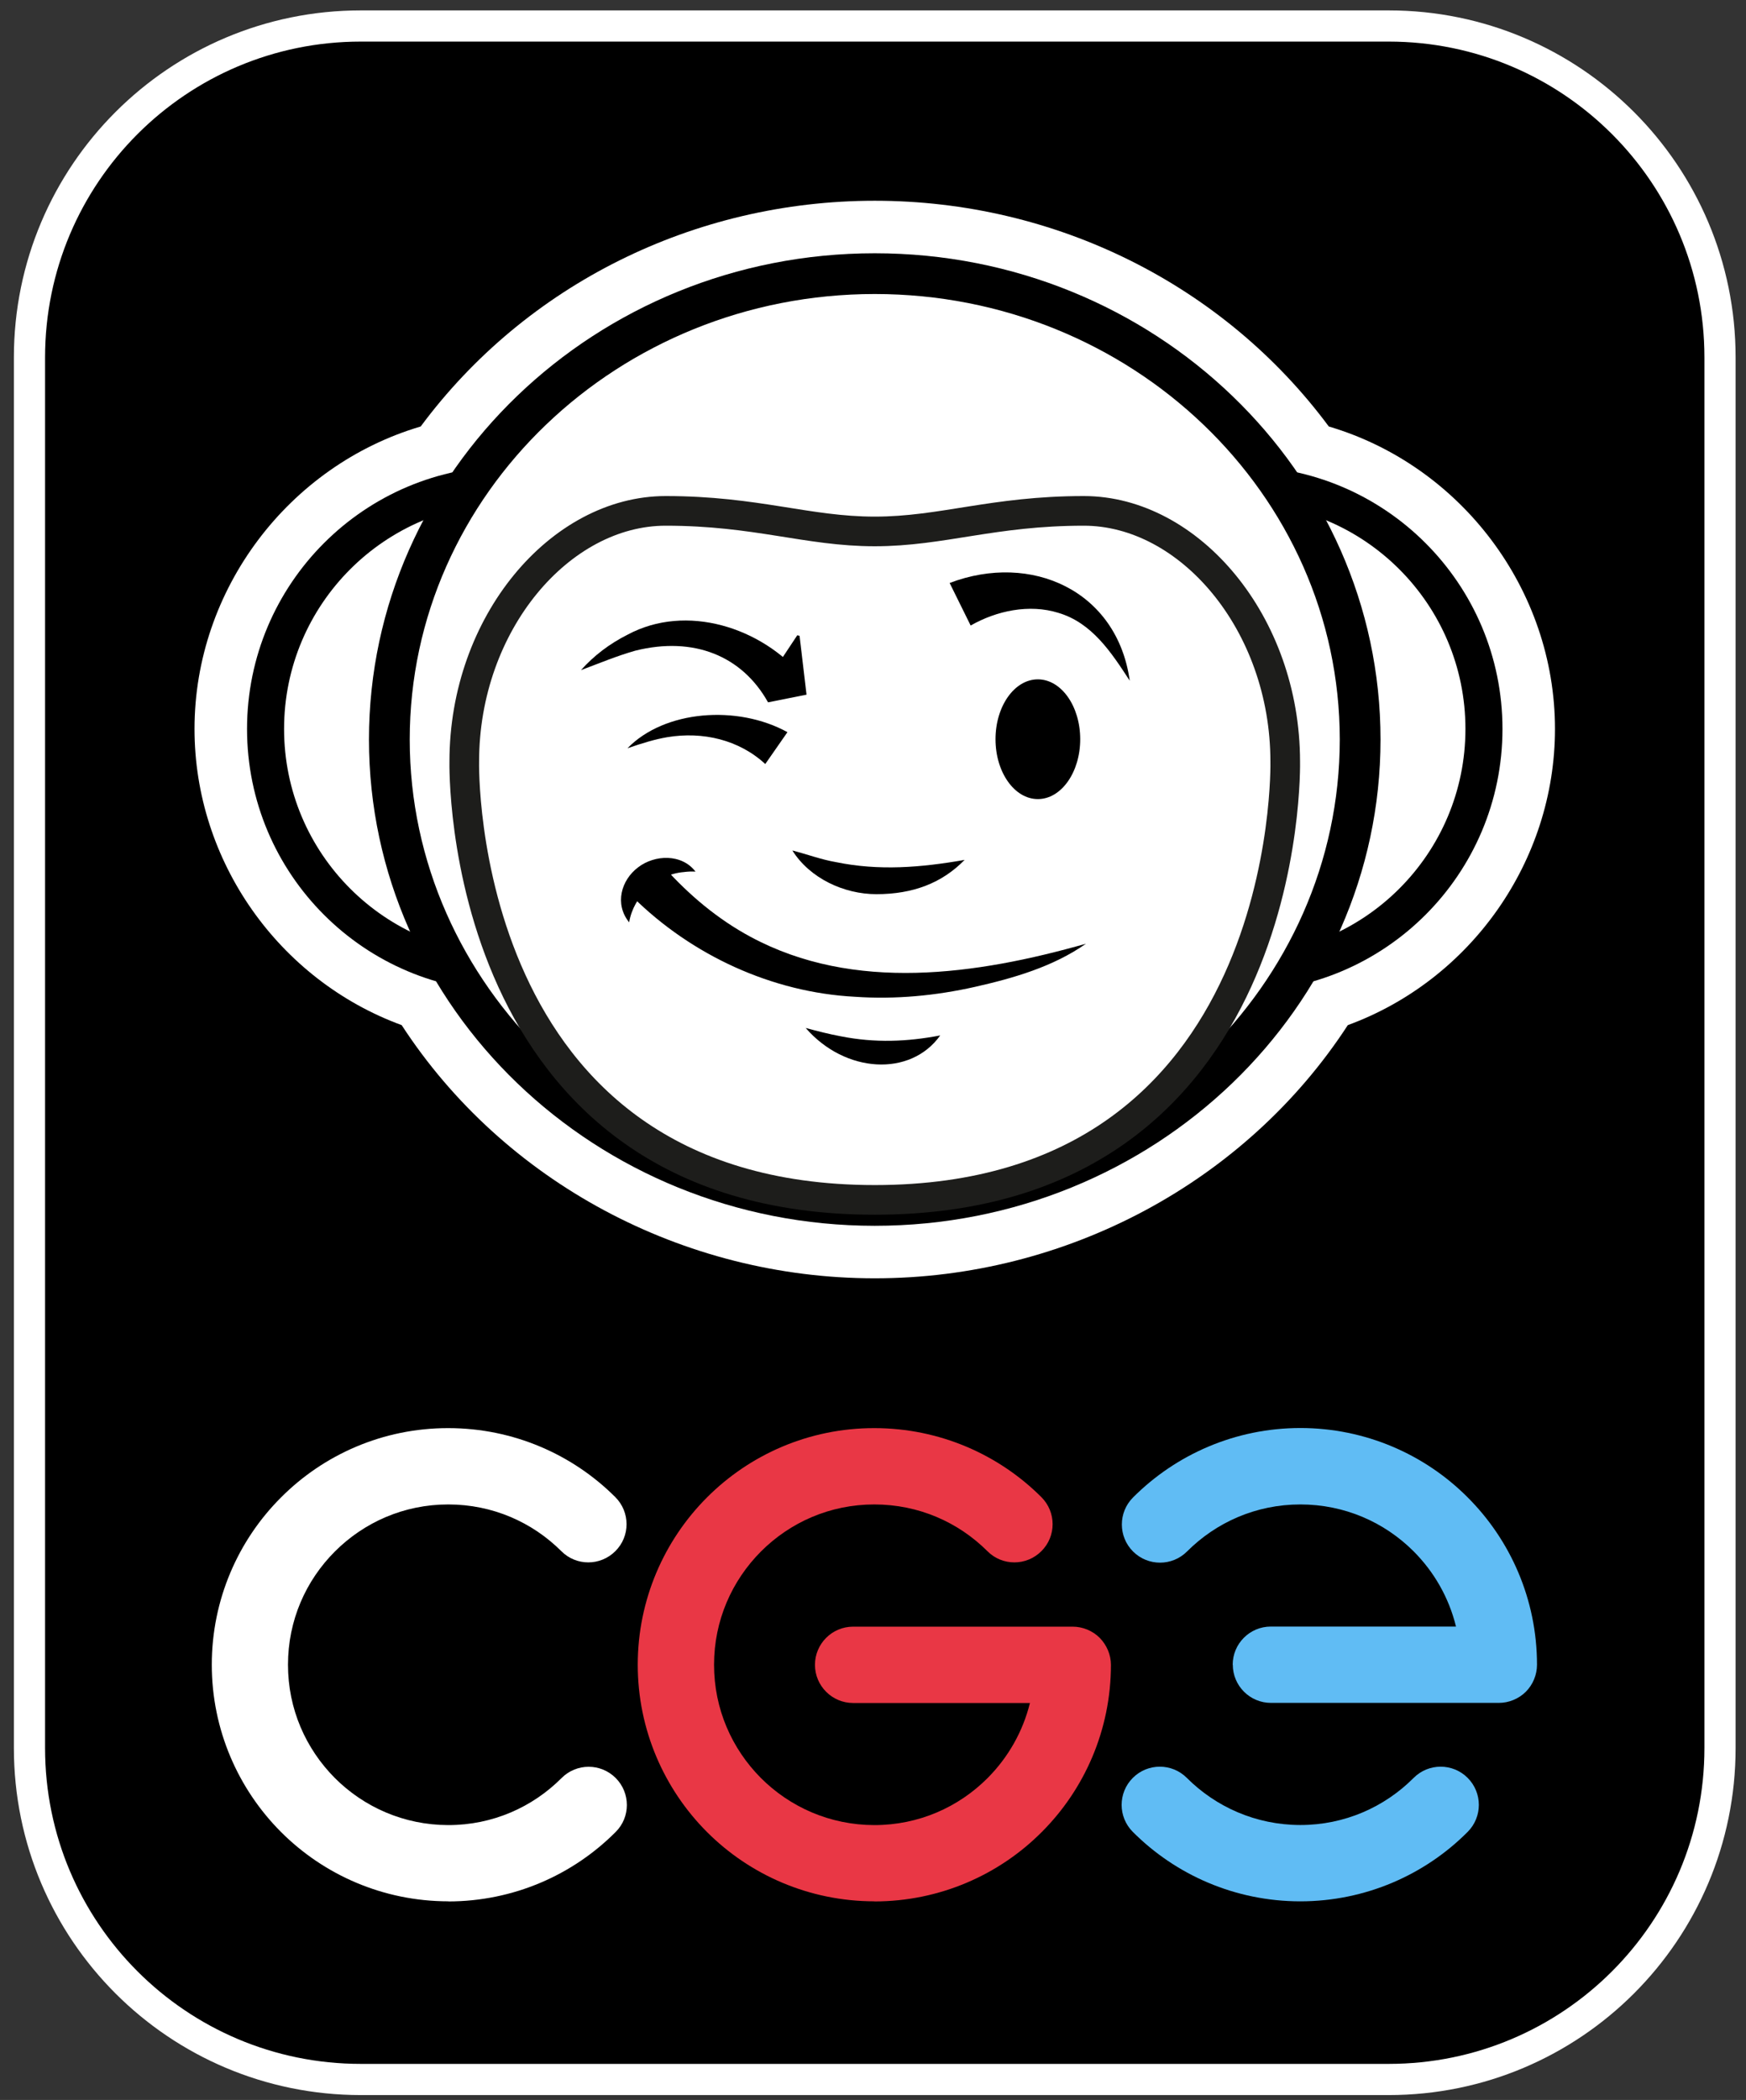
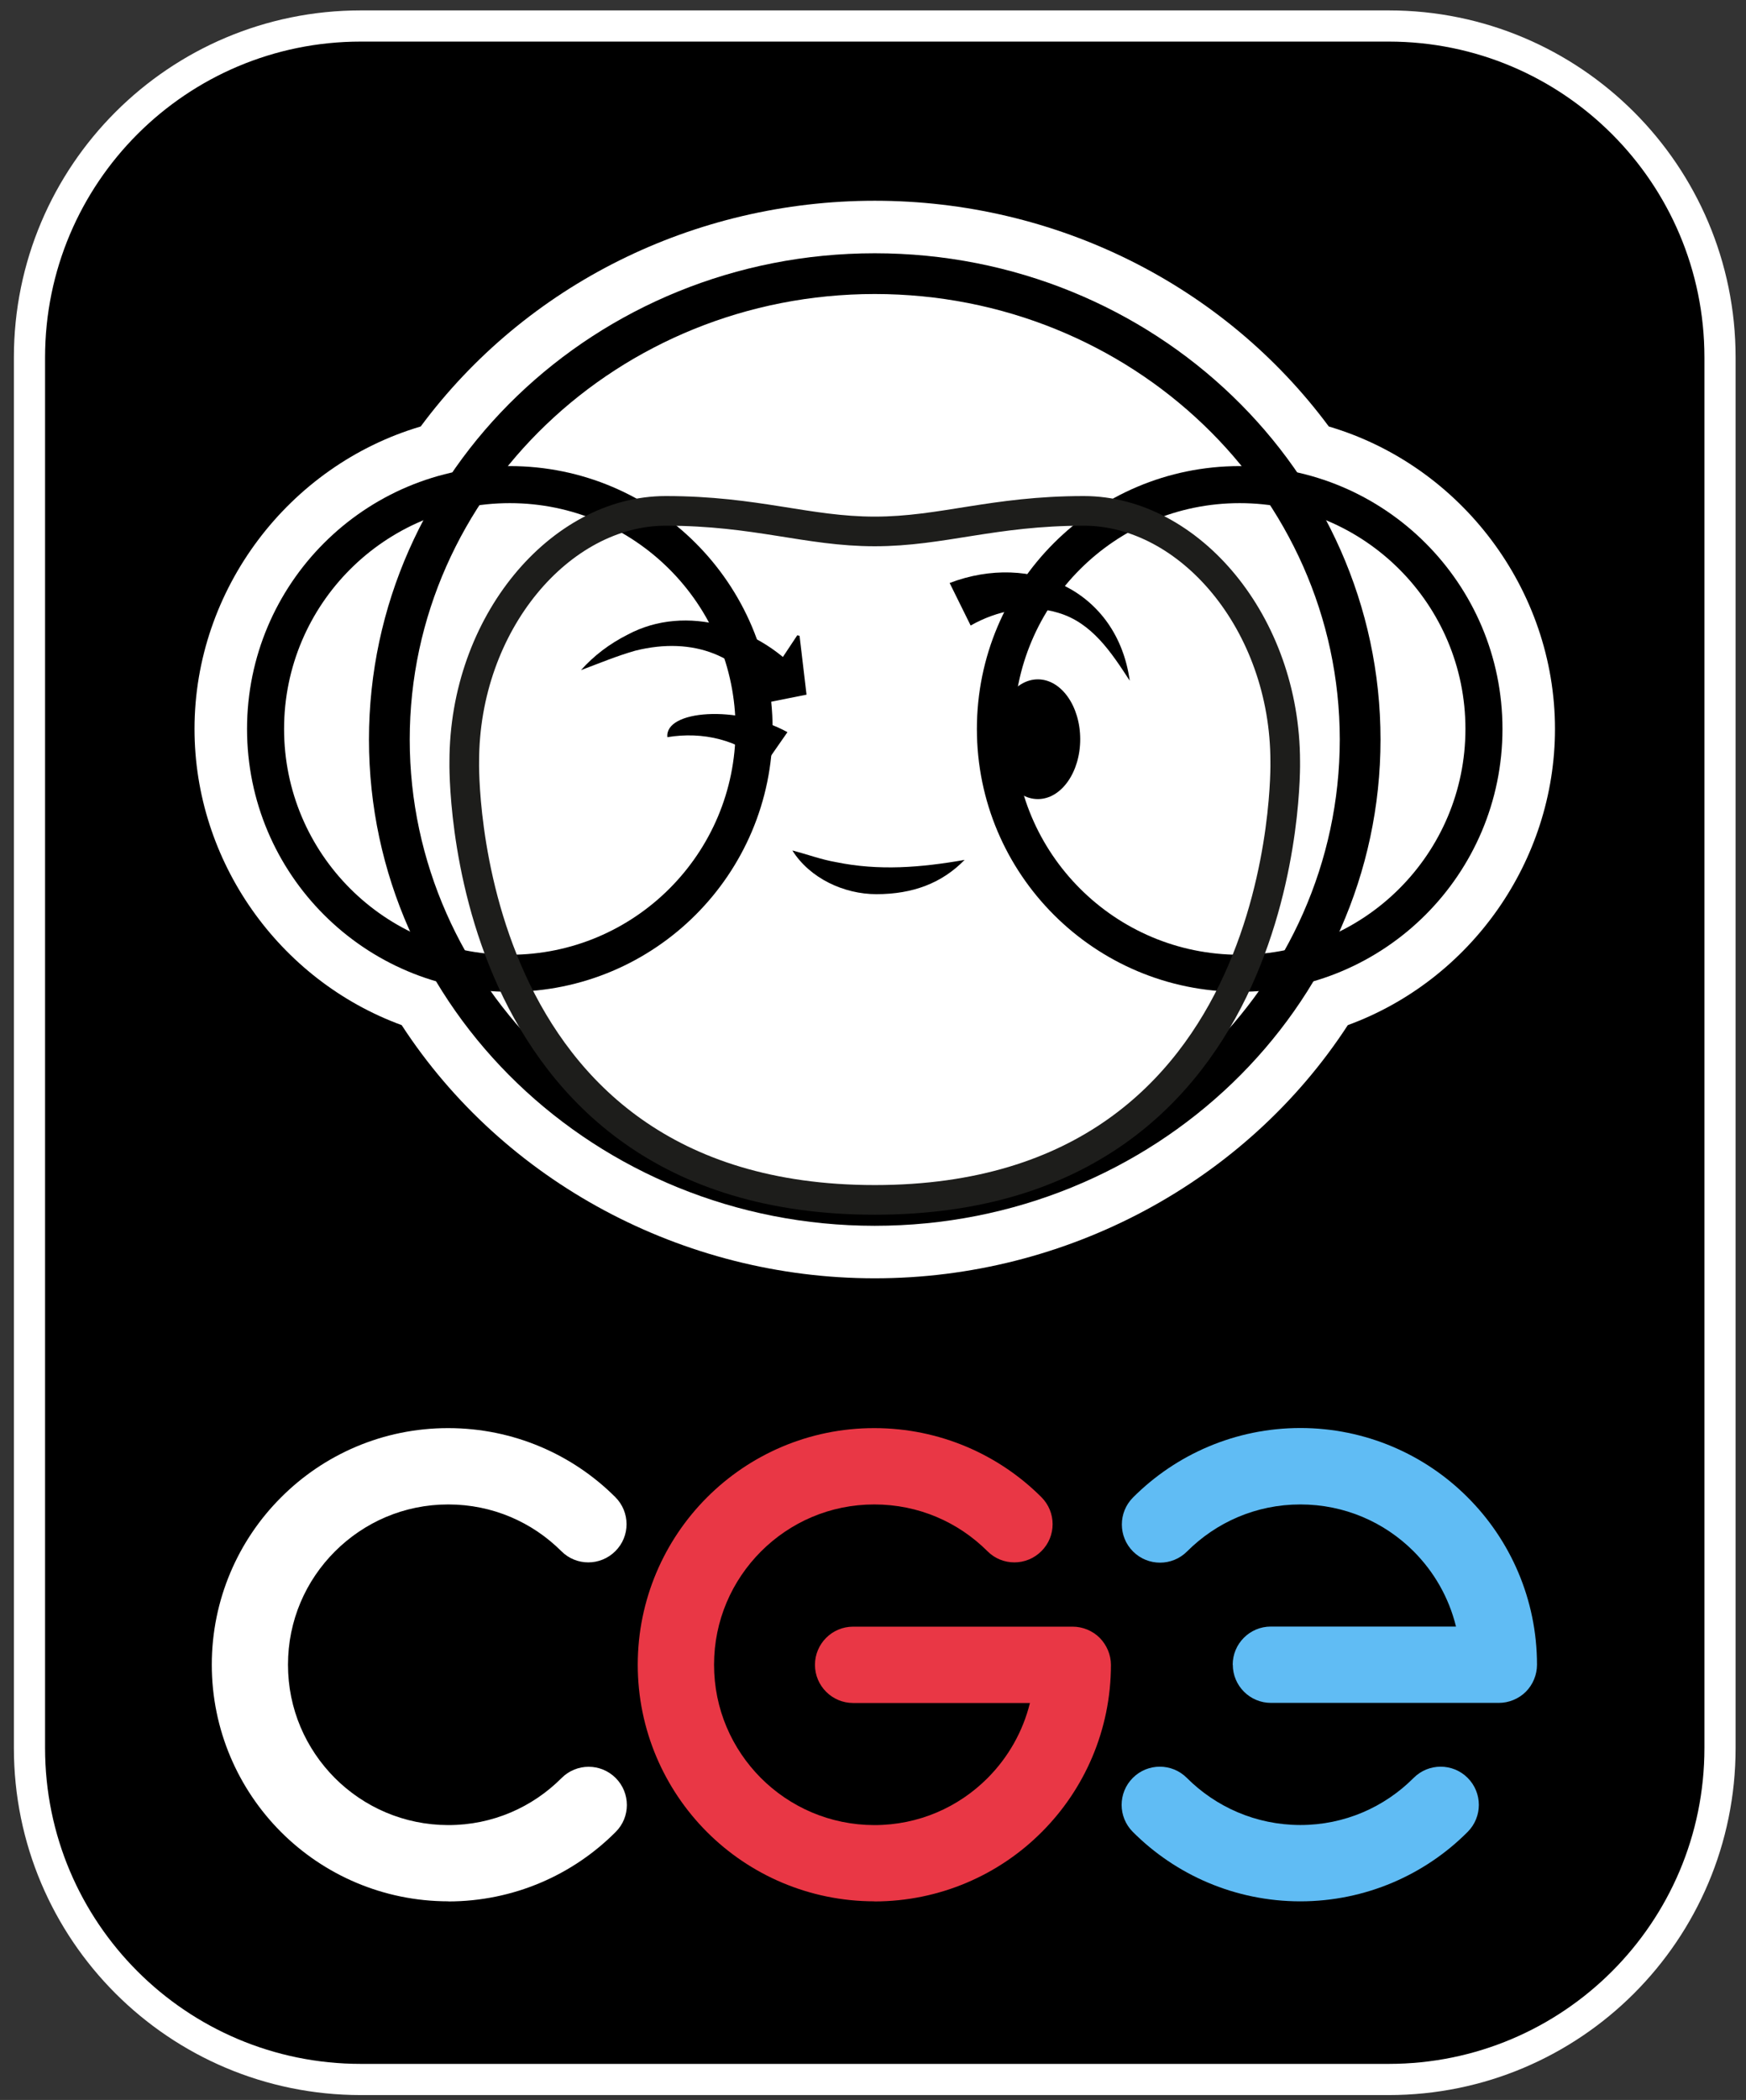
<svg xmlns="http://www.w3.org/2000/svg" width="84" height="101" viewBox="0 0 84 101" fill="none">
  <rect x="0" y="0" width="84" height="101" fill="#333333" stroke="none" />
  <g id="Group 59">
    <g id="Group">
      <path id="Vector" d="M66.807 1.25H17.361C8.553 1.25 1.418 8.385 1.418 17.193V84.072C1.418 92.88 8.553 100.015 17.361 100.015H66.807C75.615 100.015 82.75 92.88 82.75 84.072V17.193C82.75 8.385 75.615 1.25 66.807 1.25Z" fill="black" stroke="white" stroke-width="1.5" />
      <g id="Group_2">
        <g id="Group 69">
          <path id="Vector_2" d="M21.574 91.446C18.429 91.446 15.571 90.168 13.514 88.106C11.463 86.05 10.189 83.196 10.189 80.067C10.189 76.932 11.463 74.073 13.519 72.022C15.571 69.96 18.429 68.682 21.569 68.687C24.699 68.687 27.552 69.956 29.604 72.007C30.321 72.724 30.326 73.888 29.604 74.605C28.886 75.322 27.723 75.327 27.006 74.605C25.606 73.21 23.695 72.358 21.564 72.358C19.427 72.358 17.512 73.221 16.112 74.62C14.713 76.019 13.855 77.935 13.855 80.067C13.855 82.198 14.713 84.109 16.107 85.513C17.506 86.912 19.427 87.775 21.564 87.78C23.701 87.78 25.621 86.918 27.021 85.513C27.738 84.796 28.901 84.796 29.619 85.513C30.336 86.231 30.341 87.394 29.619 88.111C27.567 90.172 24.709 91.451 21.564 91.451L21.574 91.446Z" fill="white" />
          <path id="Vector_3" d="M42.067 91.446C38.927 91.446 36.063 90.168 34.007 88.106C31.956 86.05 30.682 83.196 30.682 80.067C30.682 76.932 31.961 74.073 34.012 72.022C36.068 69.96 38.927 68.682 42.067 68.687C45.196 68.687 48.05 69.956 50.101 72.007C50.819 72.724 50.824 73.888 50.101 74.605C49.384 75.322 48.221 75.327 47.504 74.605C46.104 73.21 44.193 72.358 42.062 72.358C39.925 72.358 38.009 73.221 36.61 74.62C35.216 76.019 34.353 77.935 34.353 80.067C34.353 82.198 35.211 84.109 36.605 85.513C38.004 86.912 39.925 87.775 42.062 87.78C44.198 87.78 46.119 86.918 47.518 85.513C48.496 84.53 49.209 83.291 49.55 81.907H41.044C40.031 81.907 39.208 81.085 39.208 80.072C39.208 79.058 40.031 78.236 41.044 78.236H51.606C52.087 78.236 52.564 78.431 52.905 78.772C53.246 79.119 53.447 79.59 53.447 80.072C53.447 83.206 52.173 86.06 50.121 88.111C48.07 90.172 45.206 91.451 42.067 91.451L42.067 91.446Z" fill="#E93745" />
          <path id="Vector_4" d="M62.559 91.447C59.415 91.447 56.556 90.168 54.5 88.107C53.782 87.389 53.782 86.226 54.5 85.509C55.217 84.791 56.38 84.791 57.098 85.509C58.497 86.908 60.418 87.771 62.554 87.776C64.691 87.776 66.612 86.913 68.011 85.509C68.728 84.791 69.892 84.791 70.609 85.509C71.326 86.226 71.326 87.389 70.609 88.107C68.558 90.168 65.694 91.447 62.554 91.447H62.559Z" fill="#60BCF4" />
          <path id="Vector_5" d="M59.305 80.067C59.305 79.054 60.127 78.231 61.14 78.231H70.048C69.707 76.837 68.99 75.593 68.001 74.605C66.602 73.211 64.686 72.358 62.56 72.358C60.423 72.358 58.507 73.221 57.108 74.62C56.391 75.337 55.227 75.337 54.51 74.62C53.793 73.903 53.793 72.739 54.51 72.022C56.566 69.961 59.425 68.682 62.56 68.682C65.689 68.682 68.543 69.951 70.594 72.002C72.661 74.058 73.945 76.922 73.945 80.067C73.945 80.548 73.749 81.025 73.408 81.366C73.067 81.707 72.591 81.902 72.109 81.902H61.145C60.132 81.902 59.31 81.08 59.31 80.067" fill="#60BCF4" />
        </g>
      </g>
    </g>
    <path id="Vector_6" d="M42.084 61.482C32.857 61.482 24.227 56.84 19.325 49.305C13.409 47.137 9.358 41.416 9.358 35.059C9.358 28.358 13.878 22.394 20.24 20.512C25.294 13.696 33.388 9.655 42.084 9.655C50.78 9.655 58.873 13.696 63.928 20.512C70.29 22.394 74.81 28.358 74.81 35.059C74.81 41.416 70.759 47.137 64.843 49.305C59.941 56.84 51.311 61.482 42.084 61.482Z" fill="white" />
    <path id="Vector_7" d="M72.284 35.059C72.284 29.038 68.051 23.989 62.405 22.724C58.049 16.379 50.569 12.181 42.084 12.181C33.6 12.181 26.12 16.379 21.764 22.724C16.118 23.989 11.885 29.038 11.885 35.059C11.885 40.801 15.733 45.657 20.984 47.193C25.188 54.215 33.068 58.956 42.084 58.956C51.101 58.956 58.981 54.215 63.185 47.193C68.436 45.657 72.284 40.801 72.284 35.059Z" fill="white" />
    <g id="Group_3">
      <path id="Vector_8" d="M24.527 46.811C31.018 46.811 36.279 41.55 36.279 35.06C36.279 28.569 31.018 23.308 24.527 23.308C18.037 23.308 12.776 28.569 12.776 35.06C12.776 41.55 18.037 46.811 24.527 46.811Z" fill="white" stroke="black" stroke-width="1.782" stroke-miterlimit="10" />
      <path id="Vector_9" d="M59.641 46.811C66.132 46.811 71.393 41.55 71.393 35.06C71.393 28.569 66.132 23.308 59.641 23.308C53.151 23.308 47.889 28.569 47.889 35.06C47.889 41.55 53.151 46.811 59.641 46.811Z" fill="white" stroke="black" stroke-width="1.782" stroke-miterlimit="10" />
      <g id="Group_4">
-         <path id="Vector_10" d="M42.084 57.976C54.981 57.976 65.437 47.944 65.437 35.569C65.437 23.193 54.981 13.161 42.084 13.161C29.187 13.161 18.732 23.193 18.732 35.569C18.732 47.944 29.187 57.976 42.084 57.976Z" fill="white" />
        <path id="Vector_11" d="M42.084 58.956C28.667 58.956 17.751 48.464 17.751 35.568C17.751 22.672 28.667 12.181 42.084 12.181C55.502 12.181 66.417 22.672 66.417 35.568C66.417 48.464 55.501 58.956 42.084 58.956ZM42.084 14.141C29.748 14.141 19.712 23.753 19.712 35.568C19.712 47.383 29.748 57.101 42.084 57.101C54.42 57.101 64.456 47.383 64.456 35.568C64.456 23.753 54.42 14.141 42.084 14.141Z" fill="black" />
      </g>
-       <path id="Vector_12" d="M30.268 44.36C29.552 43.475 29.889 42.326 30.698 41.716C31.501 41.098 32.804 41.056 33.46 41.921C33.273 41.91 33.084 41.918 32.898 41.943C31.576 42.054 30.478 43.109 30.268 44.36Z" fill="black" />
      <path id="Vector_13" d="M49.931 38.433C51.057 38.433 51.969 37.144 51.969 35.554C51.969 33.963 51.057 32.674 49.931 32.674C48.806 32.674 47.894 33.963 47.894 35.554C47.894 37.144 48.806 38.433 49.931 38.433Z" fill="black" />
      <path id="Vector_14" d="M45.687 28.039C49.617 26.545 53.749 28.407 54.352 32.74C53.457 31.363 52.529 29.951 50.913 29.474C49.514 29.04 47.945 29.374 46.698 30.085C46.698 30.085 45.687 28.039 45.687 28.039Z" fill="black" />
      <path id="Vector_15" d="M42.084 57.71C21.854 57.71 22.336 36.633 22.336 36.633C22.336 29.966 26.955 24.571 32.026 24.571C36.385 24.571 38.845 25.56 42.084 25.56C45.324 25.56 47.783 24.571 52.142 24.571C57.214 24.571 61.832 29.966 61.832 36.633C61.832 36.633 62.314 57.71 42.084 57.71" stroke="#1D1D1B" stroke-width="1.426" stroke-miterlimit="10" />
-       <path id="Vector_16" d="M45.234 49.8C43.805 51.808 40.655 51.625 38.762 49.441C39.354 49.601 39.904 49.741 40.446 49.841C42.107 50.17 43.65 50.103 45.234 49.8Z" fill="black" />
      <path id="Vector_17" d="M38.467 30.581L38.802 33.411L36.95 33.779C35.705 31.547 33.377 30.595 30.57 31.293C29.653 31.556 28.942 31.858 27.951 32.231C28.563 31.543 29.319 30.965 30.192 30.526C33.016 29.009 36.64 30.169 38.633 32.561L36.782 32.929L38.357 30.554L38.469 30.581H38.467Z" fill="black" />
-       <path id="Vector_18" d="M36.817 36.747C35.557 35.581 33.813 35.172 32.108 35.455C31.503 35.558 30.937 35.732 30.189 35.987C31.971 34.155 35.473 33.887 37.884 35.214L36.817 36.747Z" fill="black" />
+       <path id="Vector_18" d="M36.817 36.747C35.557 35.581 33.813 35.172 32.108 35.455C31.971 34.155 35.473 33.887 37.884 35.214L36.817 36.747Z" fill="black" />
      <path id="Vector_19" d="M46.407 41.358C45.315 42.476 43.916 43.006 42.163 43.006C40.6 43.006 38.96 42.242 38.12 40.904C38.888 41.106 39.516 41.342 40.199 41.461C42.29 41.893 44.297 41.727 46.407 41.358Z" fill="black" />
-       <path id="Vector_20" d="M52.246 45.389C50.669 46.496 48.746 47.05 46.908 47.464C45.03 47.887 43.077 48.077 41.12 47.94C37.152 47.732 33.285 45.952 30.451 43.151C30.451 43.151 31.955 41.715 31.955 41.715C33.145 43.043 34.529 44.208 36.109 45.058C41.084 47.738 46.98 46.883 52.246 45.389Z" fill="black" />
    </g>
  </g>
</svg>